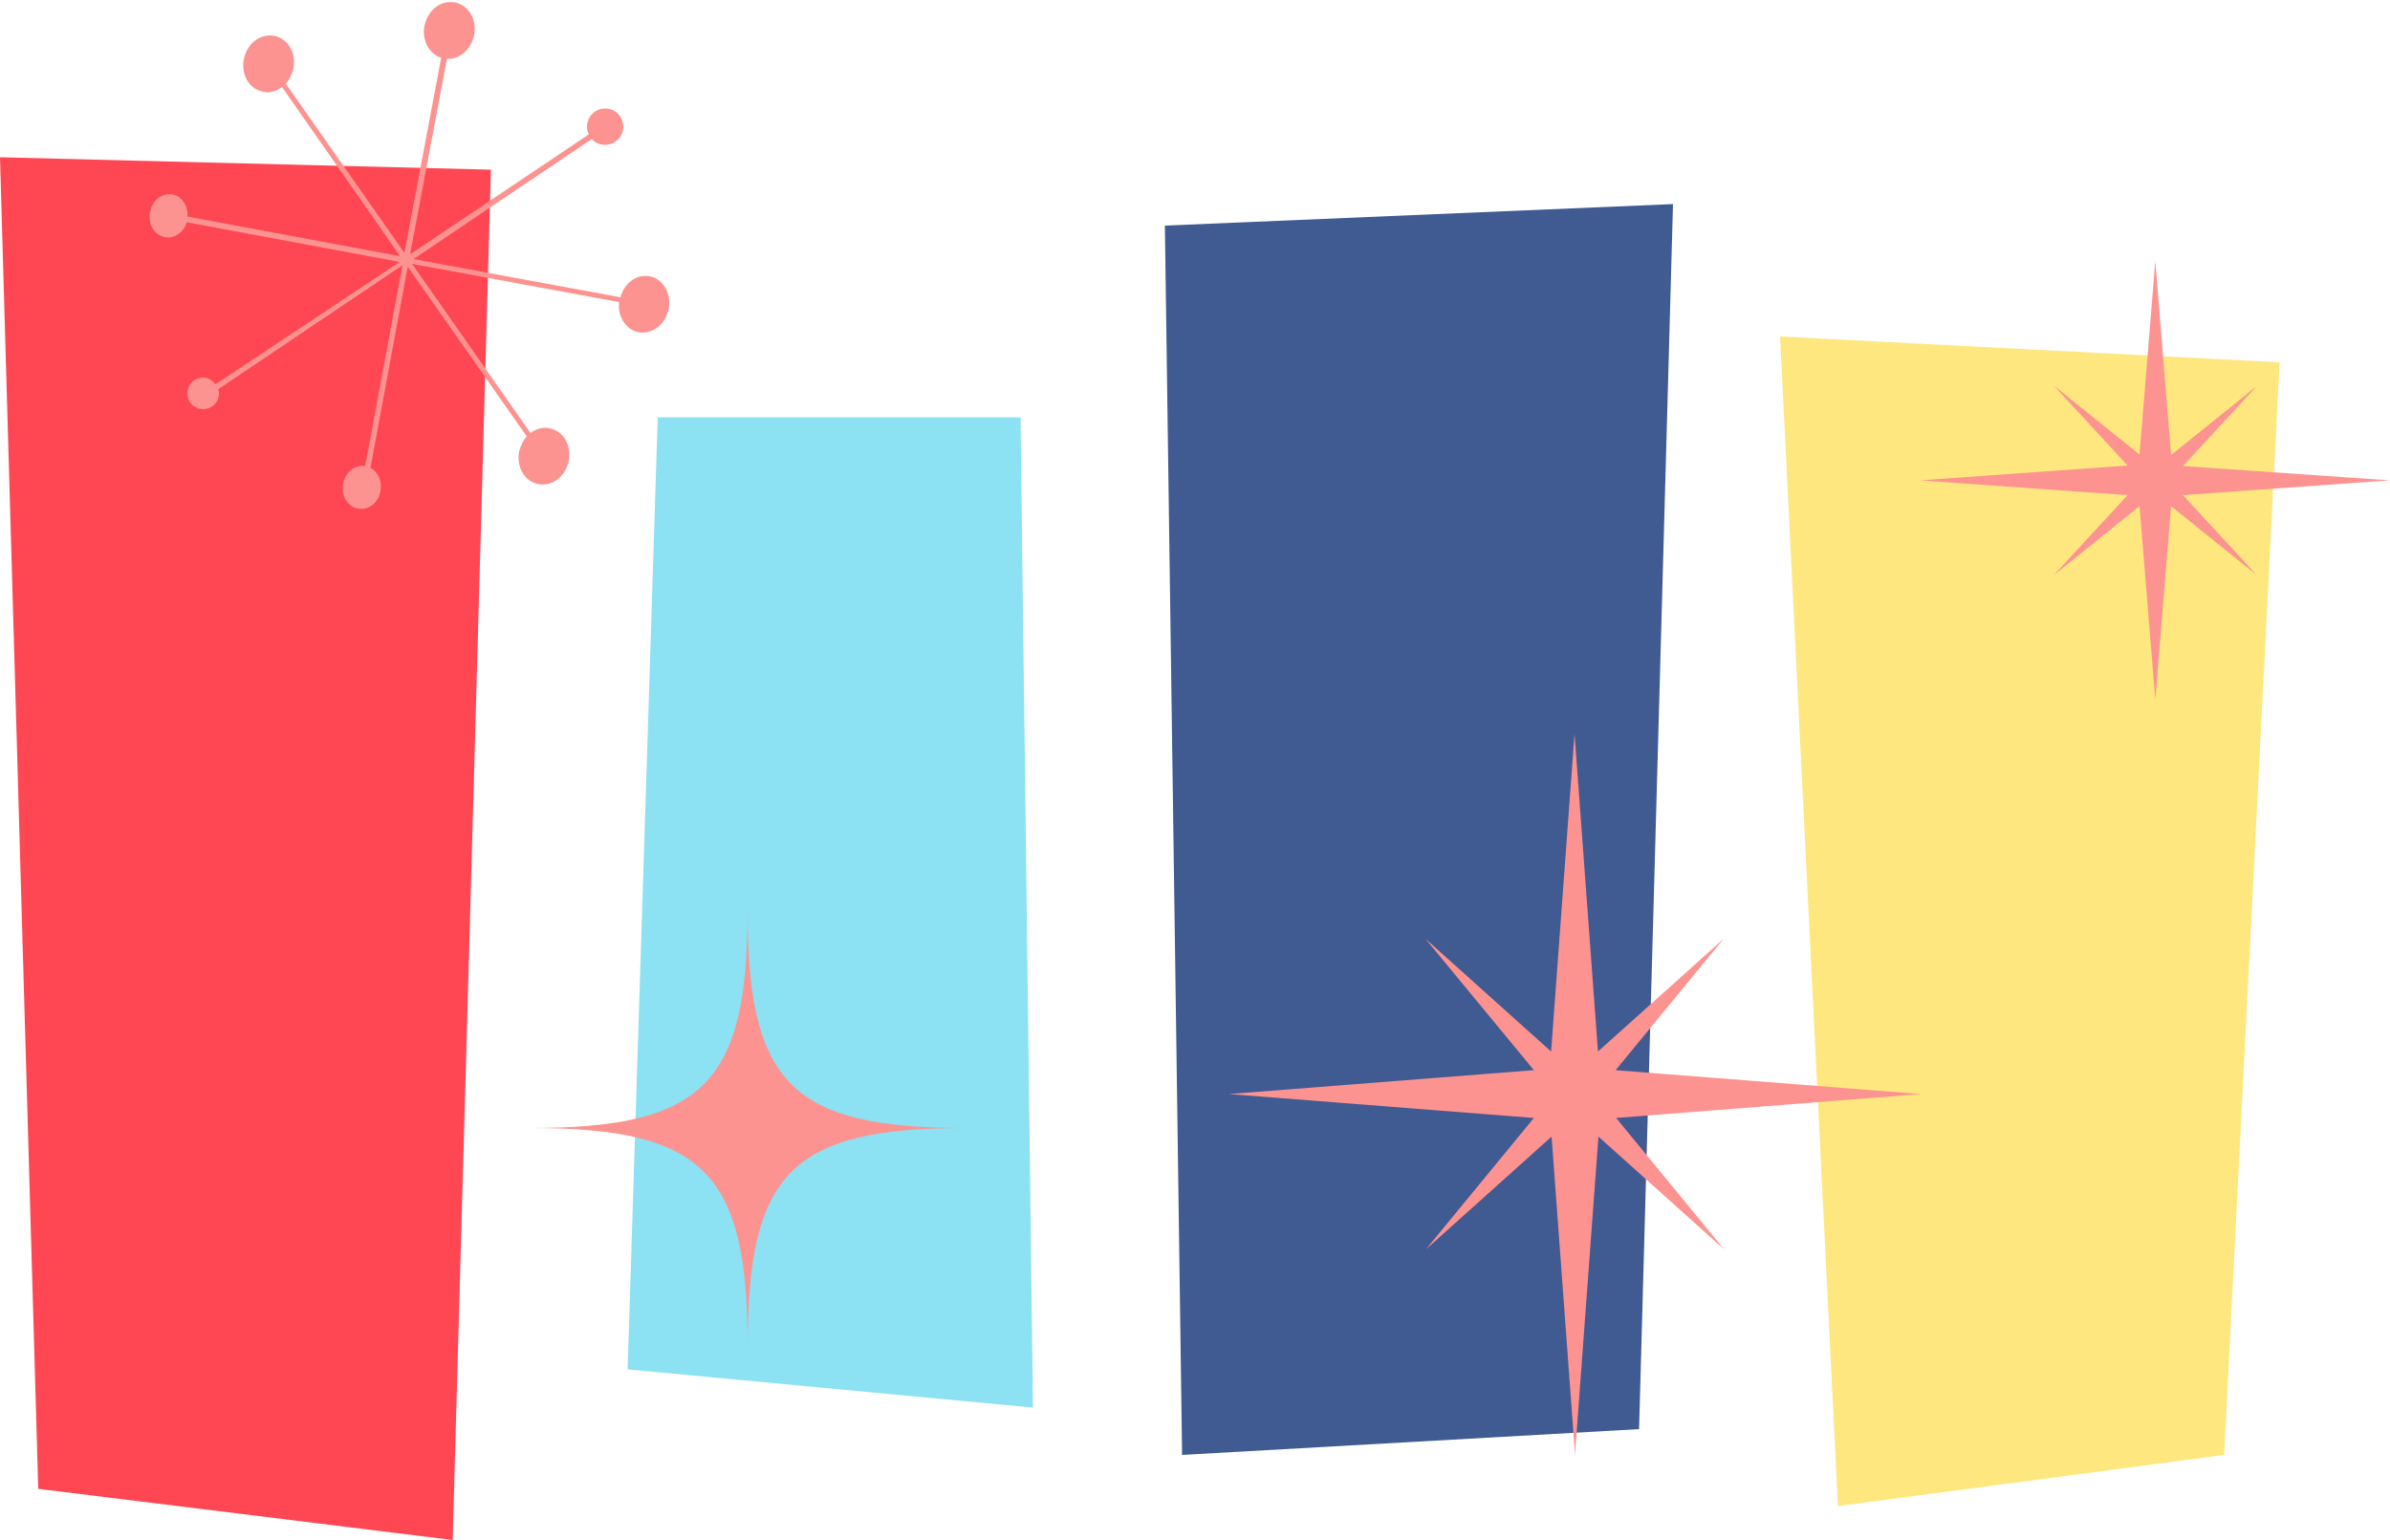
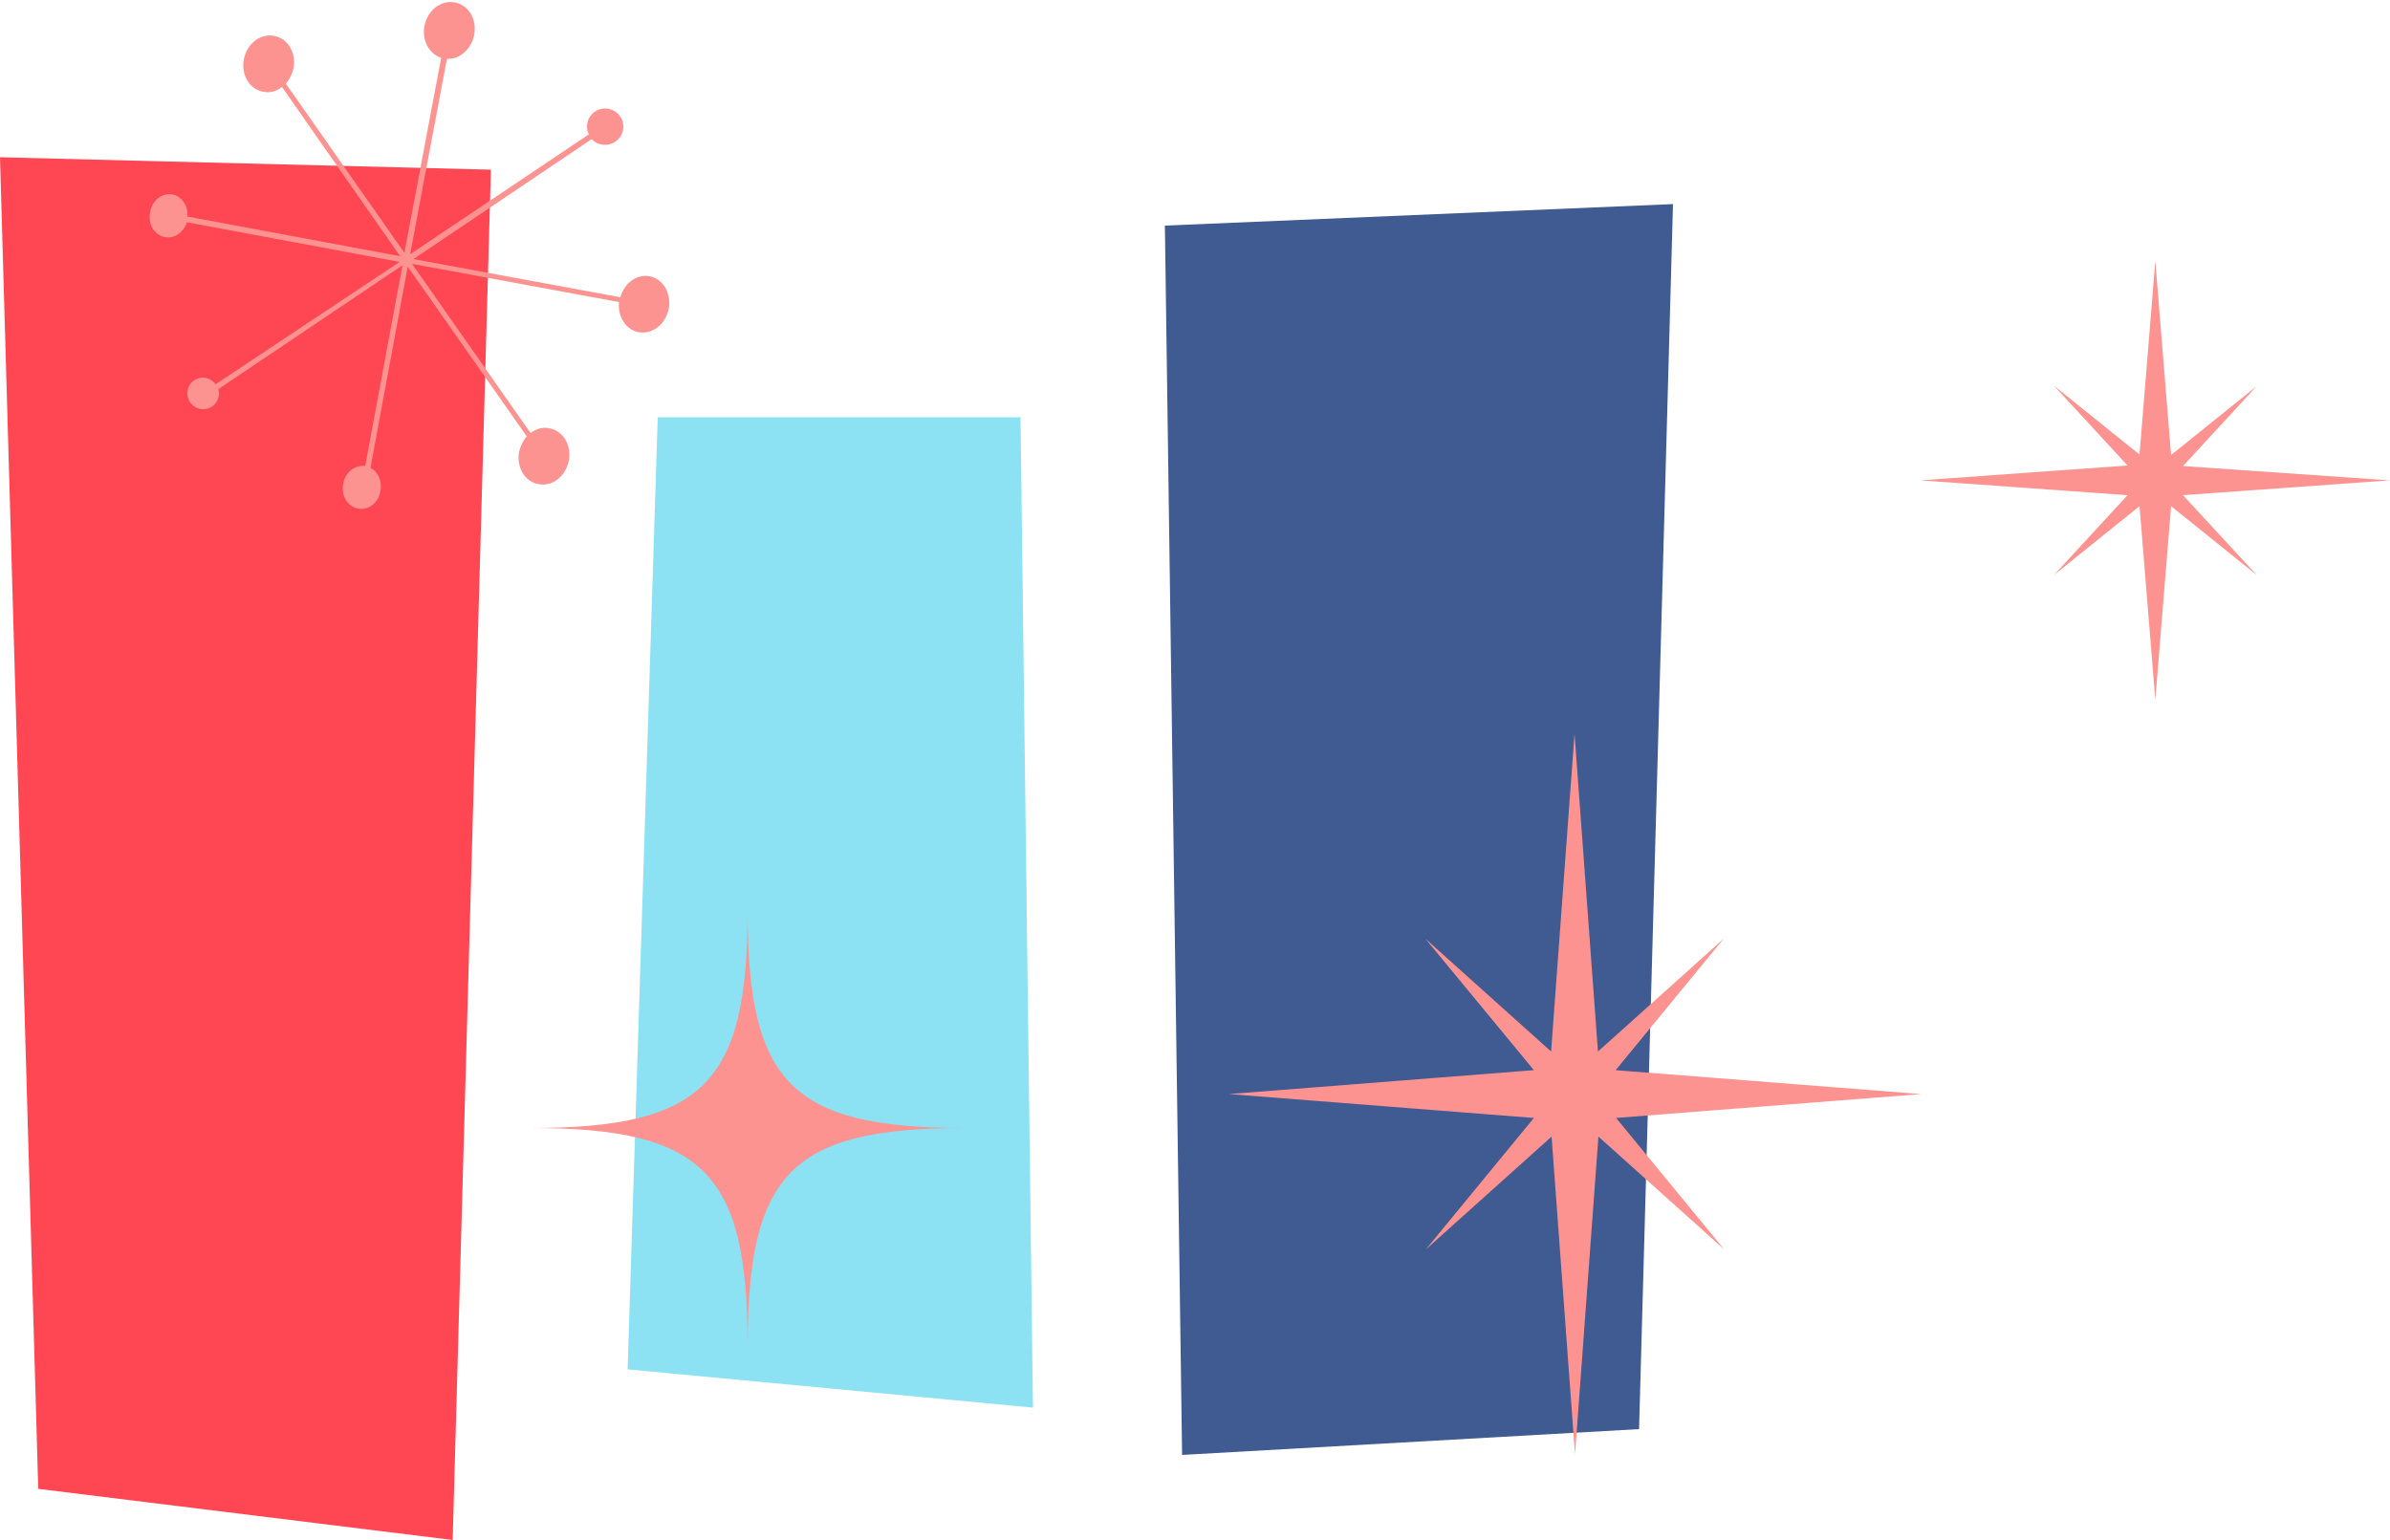
<svg xmlns="http://www.w3.org/2000/svg" fill="#fd9390" height="322.2" preserveAspectRatio="xMidYMid meet" version="1" viewBox="0.0 -0.5 500.0 322.2" width="500" zoomAndPan="magnify">
  <g id="change1_1">
    <path d="M94.7,321.7L8,311L0,32.4L102.7,35L94.7,321.7z" fill="#ff4753" />
  </g>
  <g id="change2_1">
    <path d="M216.1,294l-84.8-8l6.3-199.2h75.9L216.1,294z" fill="#8ce1f3" />
  </g>
  <g id="change3_1">
    <path d="M342.9,298.5l-95.6,5.4l-3.6-257.2l106.3-4.5L342.9,298.5z" fill="#405a92" />
  </g>
  <g id="change4_1">
-     <path d="M465.3,303.9l-80.8,10.7L372.4,69.9l104.5,5.4L465.3,303.9z" fill="#ffe77f" />
-   </g>
+     </g>
  <g id="change5_1">
    <path d="M360.7,260.9l-26.3-23.6l-4.9,66.5l-4.9-66.5l-26.3,23.6l22.6-27.5l-63.8-5l63.8-5l-22.7-27.5l26.3,23.6l4.9-66.5l4.9,66.5 l26.3-23.6L338,223.4l63.9,5l-63.8,5L360.7,260.9z M456.7,103.1L500,100L456.7,97l15.4-16.7l-17.9,14.4l-3.3-40.6l-3.3,40.5 l-17.9-14.4l15.4,16.7l-43.3,3.1l43.3,3.1l-15.4,16.7l17.9-14.4l3.3,40.5l3.3-40.5l17.9,14.4L456.7,103.1z M201.8,235.5 c-36.1,0-45.4-9.3-45.4-45.4c0,36.1-9.3,45.4-45.4,45.4c36.1,0,45.4,9.3,45.4,45.4C156.5,244.8,165.7,235.5,201.8,235.5z M135.9,57.3c-2.7-0.5-5.3,1.4-6.1,4.4l-43.3-8l37.3-25.1c0.7,0.8,1.7,1.2,2.8,1.2c2.1,0,3.8-1.7,3.8-3.8s-1.7-3.8-3.8-3.8 c-2.1,0-3.8,1.7-3.8,3.8c0,0.6,0.1,1.1,0.4,1.6L85.8,52.7l7.7-40.9c2.6,0.2,5.1-2,5.7-5c0.6-3.3-1.2-6.3-4.1-6.8 c-2.9-0.5-5.6,1.6-6.3,4.9c-0.6,3,1,5.9,3.5,6.7l-7.7,40.8L59.8,17c0.8-0.9,1.3-2,1.6-3.2c0.6-3.3-1.2-6.3-4.1-6.8 c-2.9-0.5-5.6,1.6-6.3,4.9c-0.6,3.3,1.2,6.3,4.1,6.8c1.4,0.3,2.7-0.1,3.9-1l24.7,35.4l-44.5-8.3c0.2-2.2-1.2-4.3-3.1-4.6 c-2.2-0.4-4.3,1.2-4.7,3.7c-0.5,2.5,0.9,4.8,3.1,5.2c2,0.4,3.9-1,4.6-3.1l44.5,8.3L45.1,79.9c-0.6-0.8-1.6-1.4-2.6-1.4 c-1.8,0-3.3,1.4-3.3,3.3c0,1.8,1.4,3.3,3.3,3.3c1.8,0,3.3-1.4,3.3-3.3c0-0.3-0.1-0.6-0.1-0.9l38.5-25.9l-7.8,42 c-2.1-0.3-4.2,1.3-4.6,3.7c-0.5,2.5,0.9,4.8,3.1,5.2c2.2,0.4,4.3-1.2,4.7-3.7c0.4-2-0.5-4-2.1-4.8l7.8-42.1l24.9,35.5 c-0.8,0.9-1.3,2-1.6,3.2c-0.6,3.3,1.2,6.3,4.1,6.8c2.9,0.5,5.6-1.6,6.3-4.9c0.6-3.3-1.2-6.3-4.1-6.8c-1.4-0.3-2.7,0.1-3.9,1 L86.2,54.7l43.3,8c-0.3,3,1.4,5.8,4.1,6.3c2.9,0.5,5.6-1.6,6.3-4.9C140.5,60.9,138.7,57.8,135.9,57.3z" fill="inherit" />
  </g>
</svg>